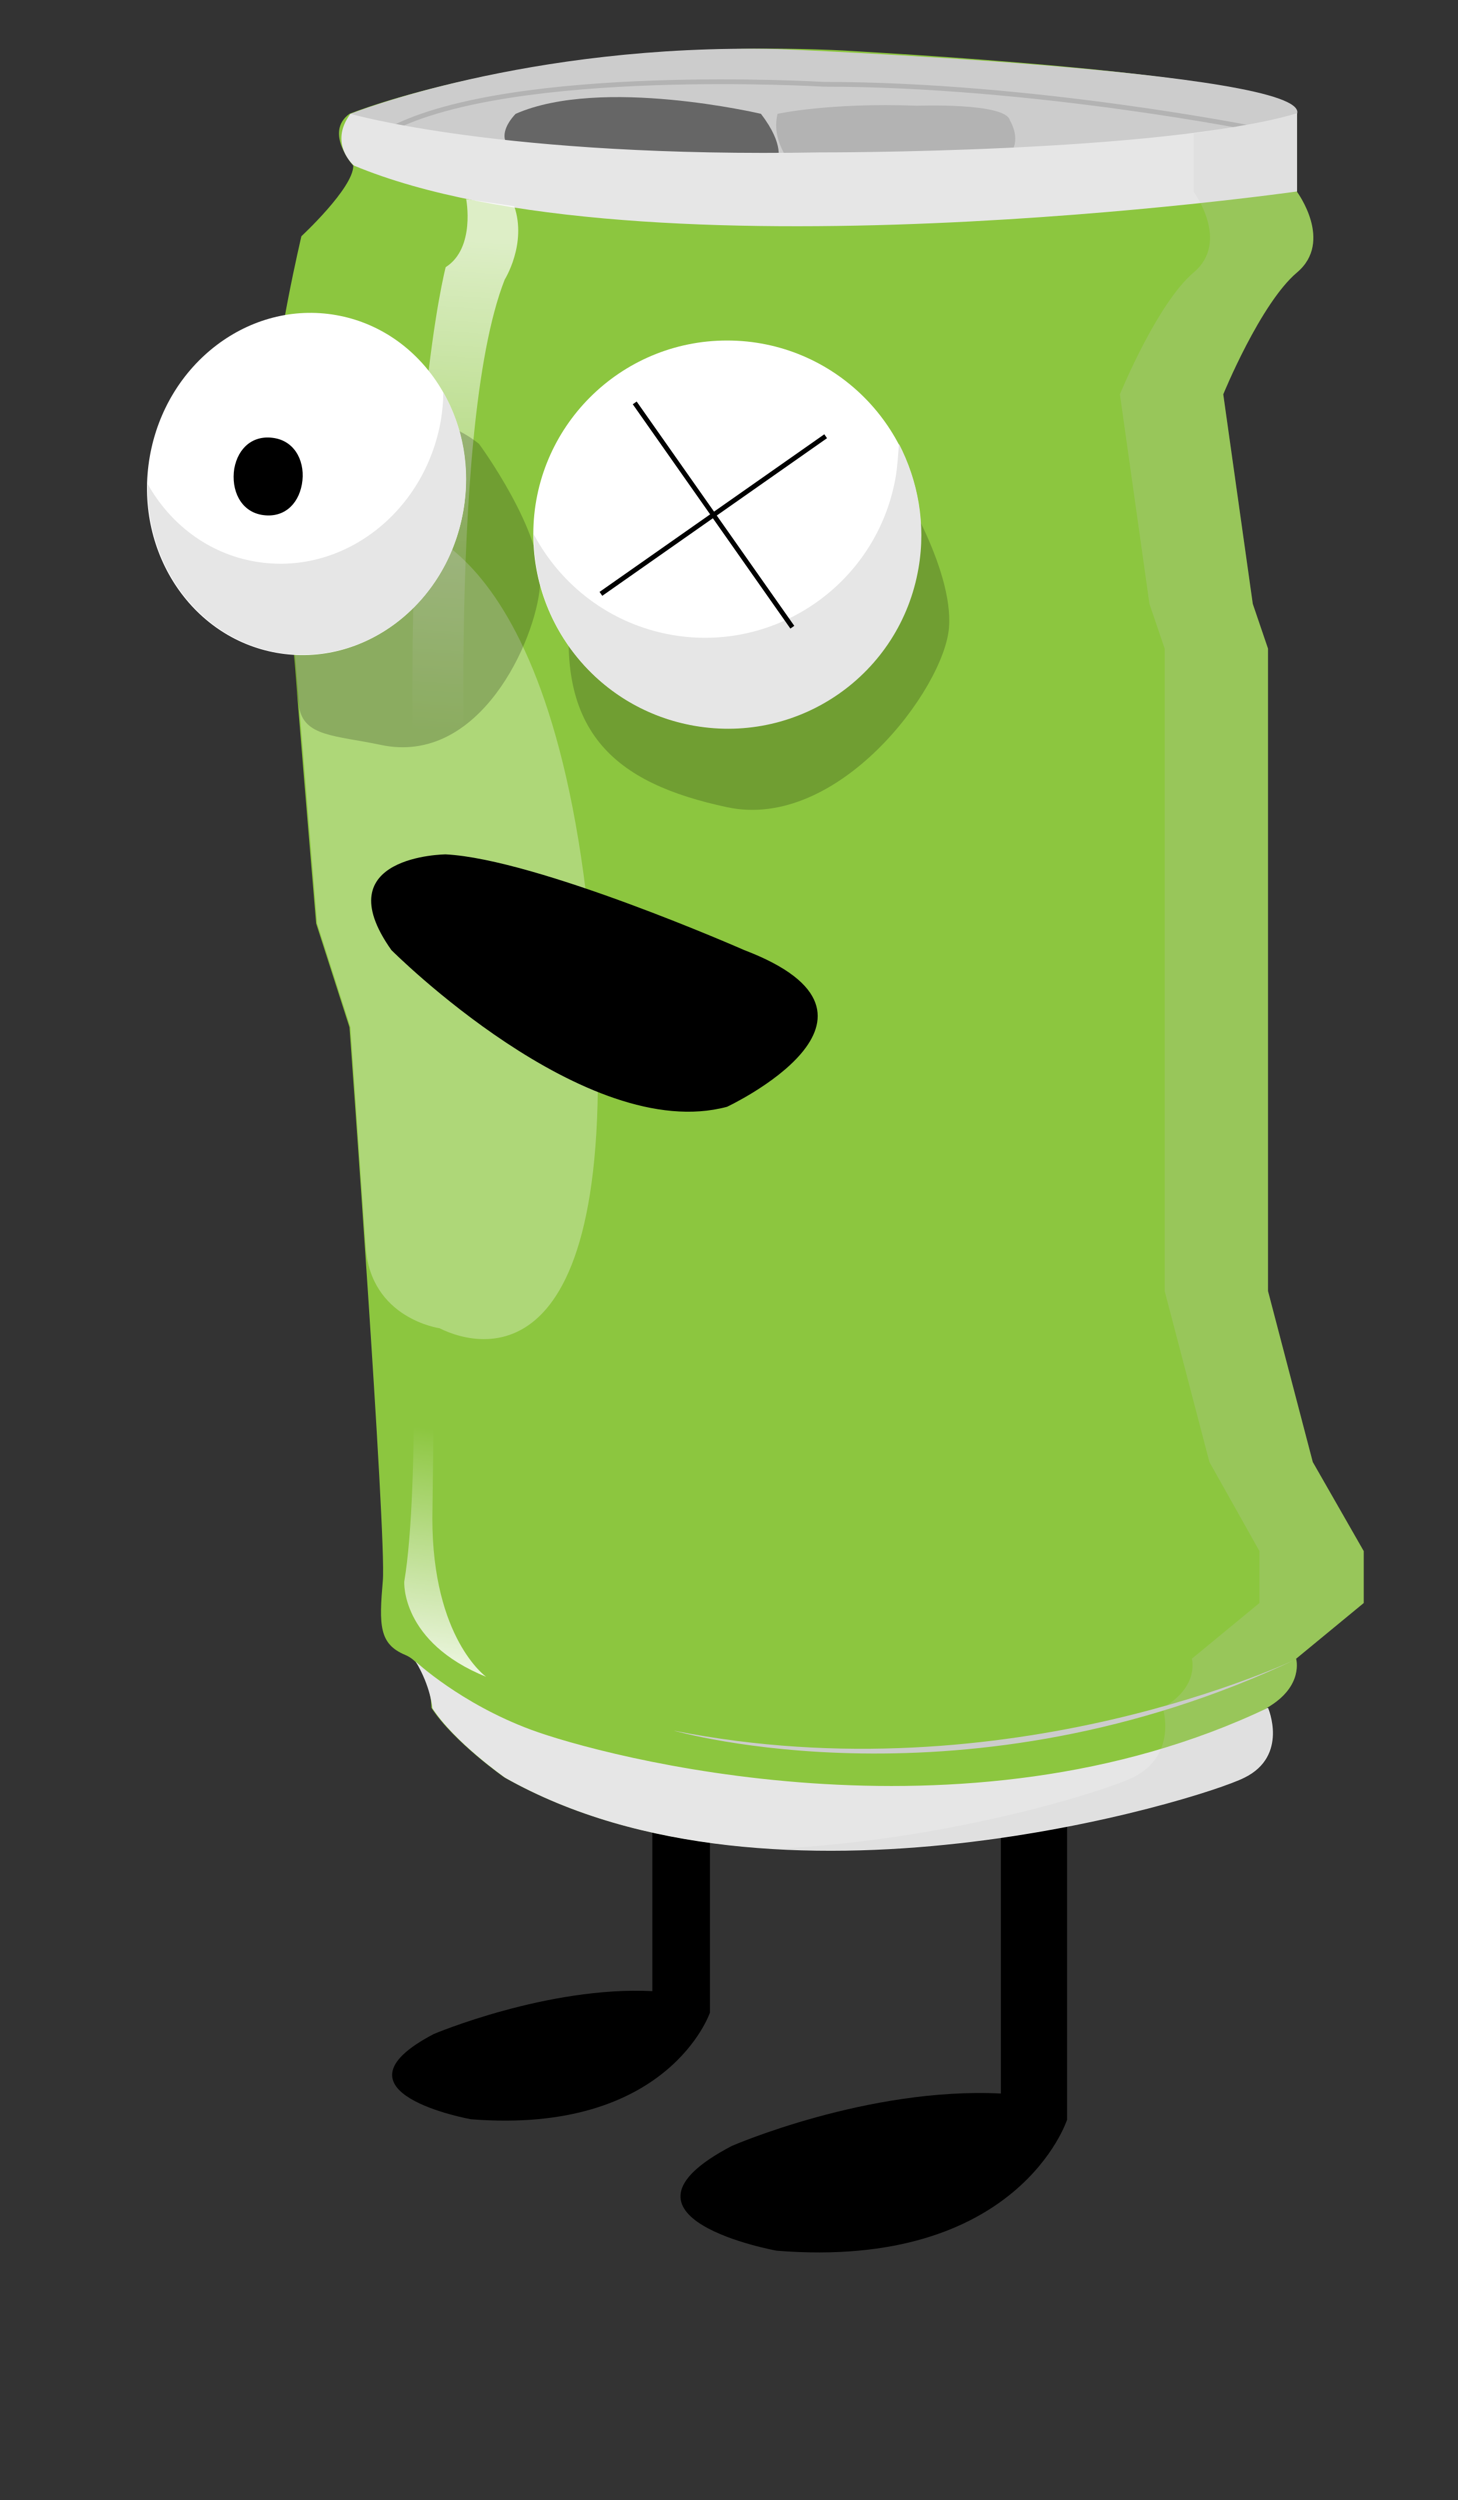
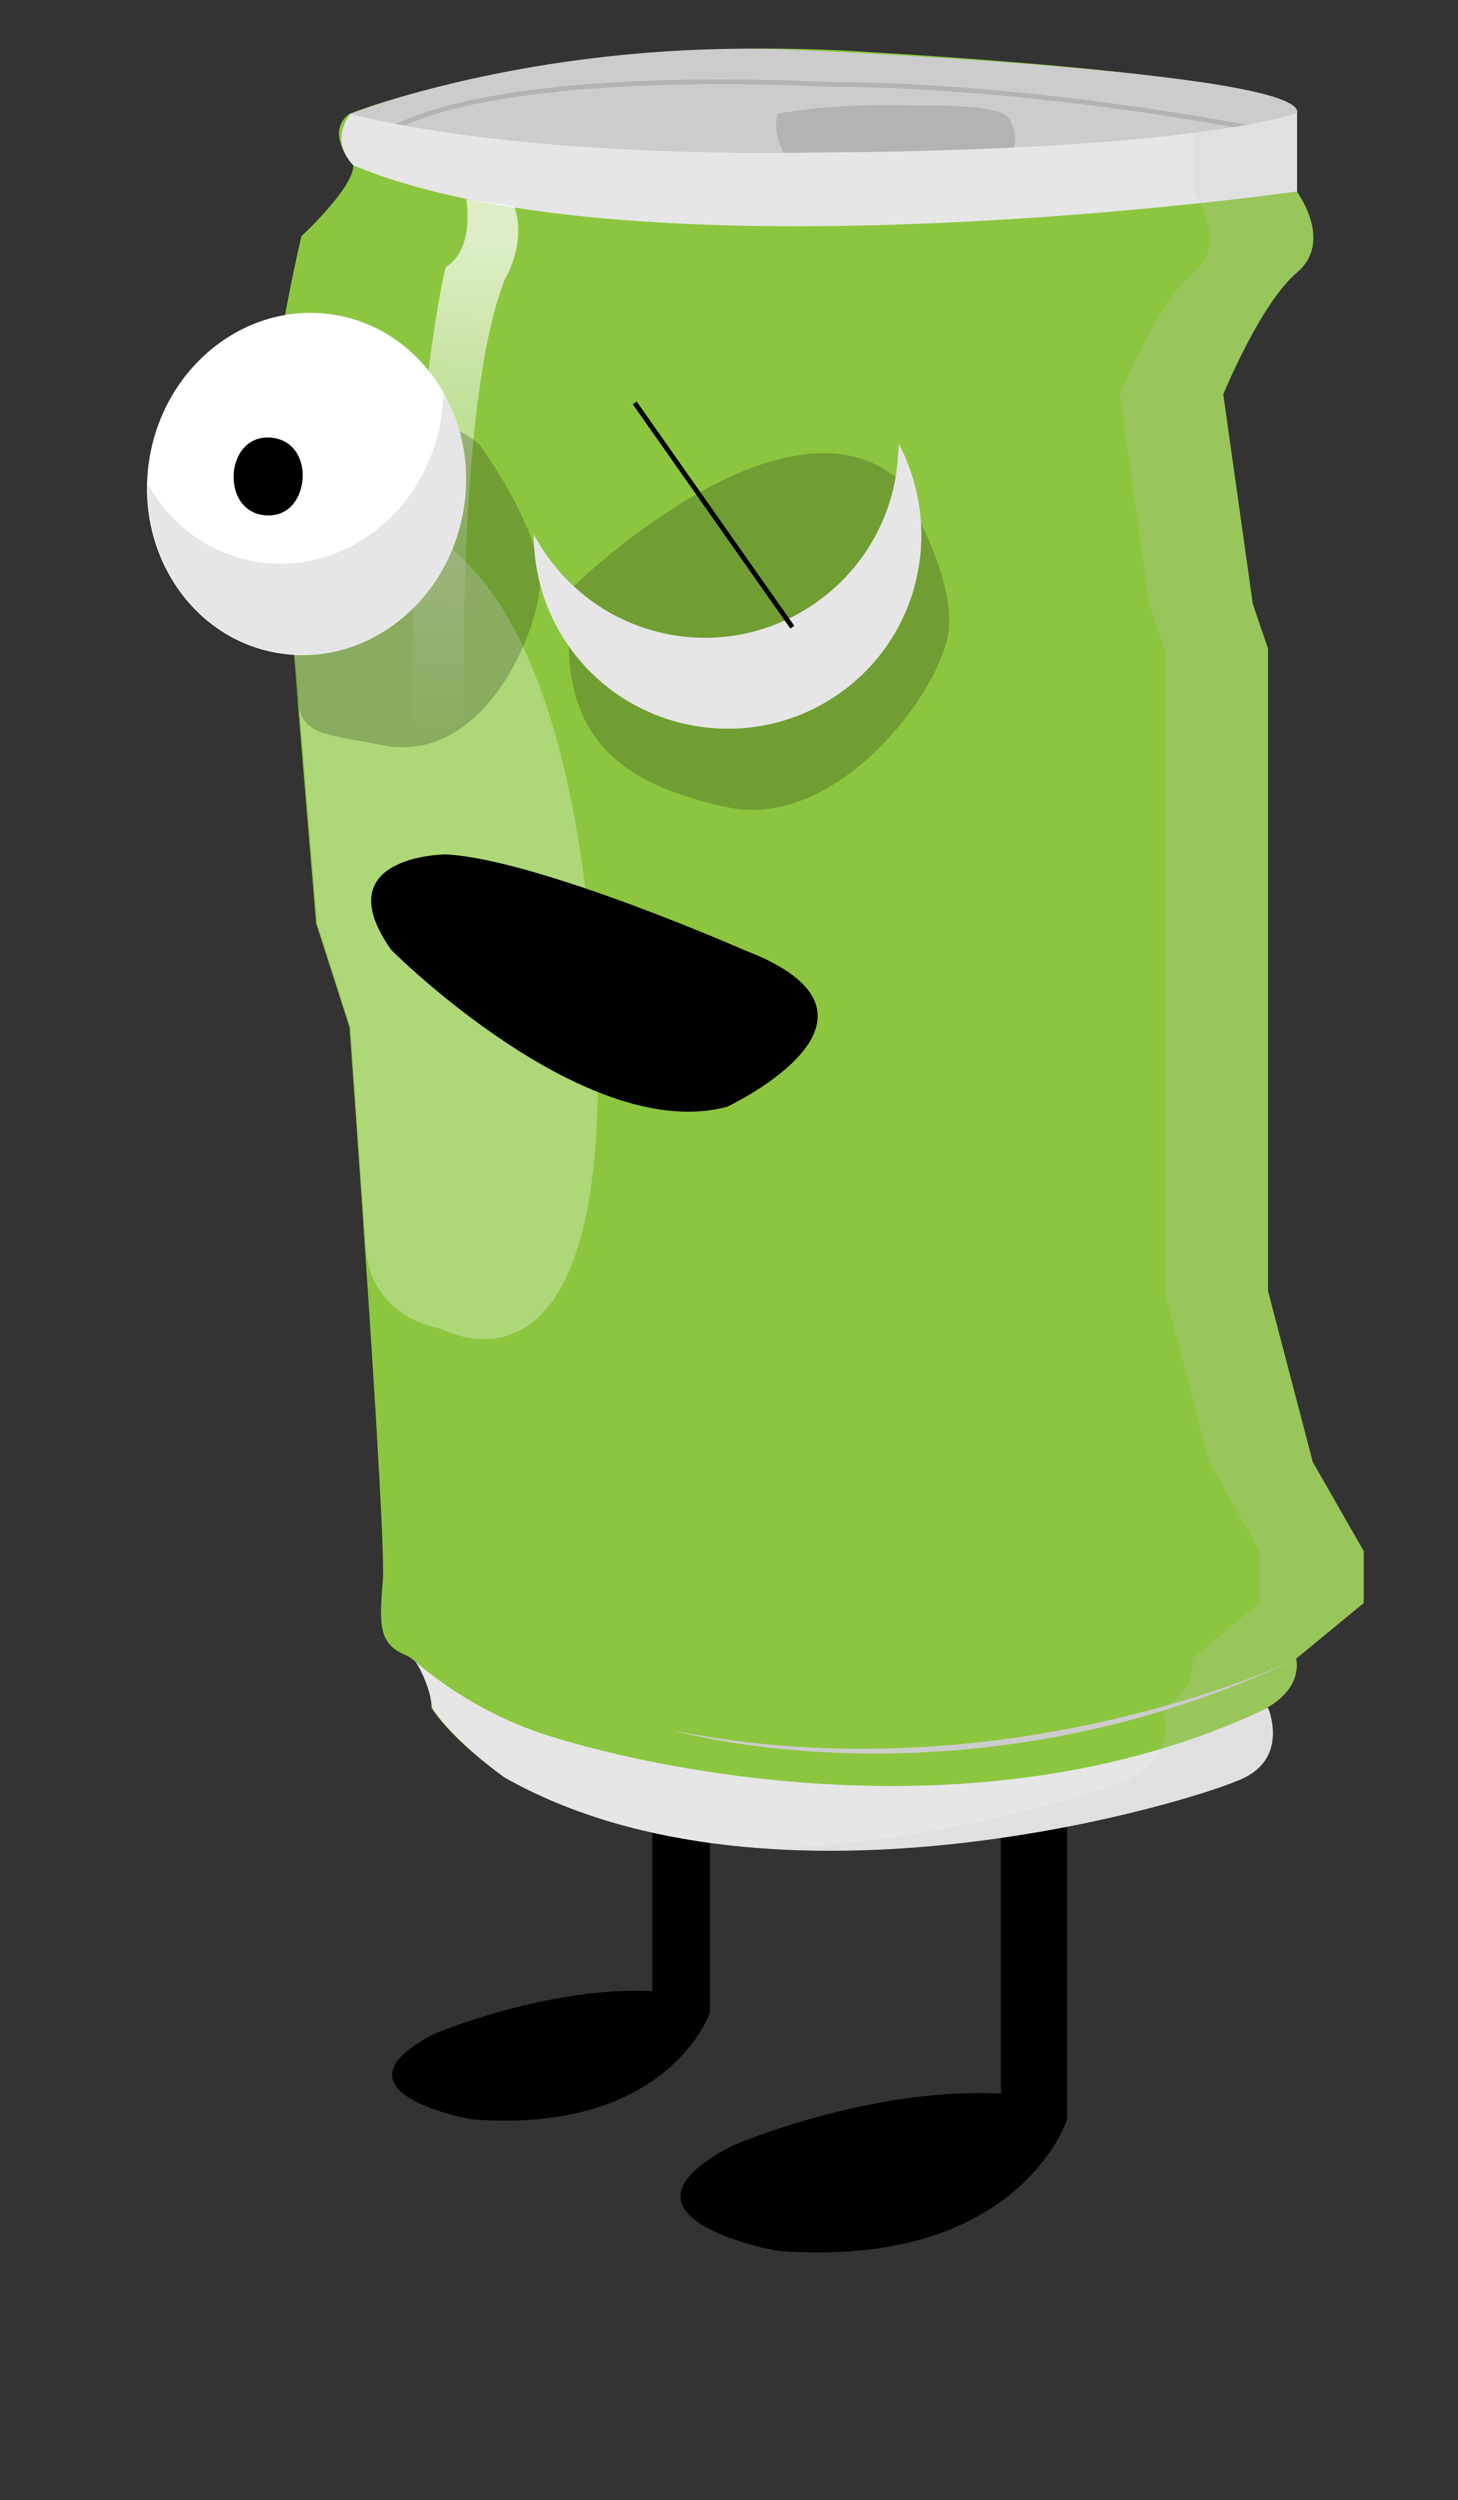
<svg xmlns="http://www.w3.org/2000/svg" version="1.1" x="0px" y="0px" viewBox="0 0 306.2 525" xml:space="preserve">
  <rect x="0" y="0" width="306.2" height="525" fill="#333333" stroke="none" />
  <g id="Shadow">
</g>
  <g id="Right_leg_1_">
</g>
  <g id="Left_leg">
</g>
  <g id="Body">
</g>
  <g id="Body_Highlights">
</g>
  <g id="Body_Shadow">
</g>
  <g id="Mouth">
</g>
  <g id="Eye_Shadow">
</g>
  <g id="Left_eye">
</g>
  <g id="Right_eye">
</g>
  <g id="Right_eye_shading">
</g>
  <g id="Left_eye_Pupil">
</g>
  <g id="Left_eye_shading">
</g>
  <g id="Right_Eye_Cross">
    <path d="M224.1,357.2v87.9c0,0-10.2,31.6-61,27.5c0,0-38.3-6.9-9.4-22c0,0,28.5-12.4,56.5-11v-76.9   C210.1,362.7,224.1,347.6,224.1,357.2z" />
    <path d="M149.1,351v71.6c0,0-8.7,25.7-50.2,22.4c0,0-31.3-5.6-7.8-17.9c0,0,23.9-10.1,45.9-9v-62.7   C137.1,355.5,149.1,343.2,149.1,351z" />
    <g>
      <path fill="#8CC63F" d="M272.4,23.9v16.4c0,0,7.7,10.4,0,16.9s-15.5,25.6-15.5,25.6l6.2,44l3.2,9.4v134.9l9.4,35.9l10.7,18.7v10.9    l-14.2,11.7c0,0,1.7,5.8-6.1,10.3c0,0,3.1,10-6.2,14.6c-9.4,4.7-97.3,32-154,0c0,0-10.6-7.4-15.3-14.6c0,0,0-8.8-5.5-11.1    c-5.5-2.3-5.5-6.2-4.7-15.6c0.8-9.4-7-116.2-7-116.2l-7-21.8c0,0-8.6-101.3-8.6-111.1s5.5-33.2,5.5-33.2s10.9-10.1,10.9-14.8    c0,0-6.2-7-0.8-10.9c0,0,40.6-16.4,103.7-13.3C177.3,10.7,272.4,15.4,272.4,23.9z" />
      <path opacity="0.3" fill="#FFFFFF" d="M82.2,109.7c0,0,34.3-0.7,42.1,89.7s-22.6,84.2-32,79.5c0,0-14.5-2-15.5-17.1l-3.2-46.1    l-7-21.8l-5-60.7C61.6,133.2,62.7,109.7,82.2,109.7z" />
      <path fill="#CCCCCC" d="M73.6,23.9c0,0,37-14.8,89.7-13.6c0,0,112.1,4.5,109.1,13.6l-12,11.8c0,0-151.9,10.4-166.8,0    S71.7,31.4,73.6,23.9z" />
      <path fill="none" stroke="#B3B3B3" stroke-miterlimit="10" d="M263.9,27.1c0,0-46.8-9.4-90.9-9.4c0,0-65.1-3.9-90.9,9.4" />
      <path fill="#E6E6E6" d="M266.3,358.6c0,0,4.4,10.1-5,14.7c-9.4,4.7-98.6,32-155.2,0c0,0-10.6-7.4-15.3-14.6c0,0-0.3-4.5-3.5-9.8    c0,0,9.4,8.8,24.2,14.3S202.2,389.2,266.3,358.6z" />
-       <path fill="#666666" d="M159.8,23.9c0,0-33.5-7.9-51.5,0c0,0-9.4,9.1,9.4,9.8c0,0,38.6,4.3,45.6,0    C163.3,33.7,164.9,30.5,159.8,23.9z" />
      <path fill="#B3B3B3" d="M163.3,23.9c0,0,10.9-2.4,29.3-1.7c0,0,18.7-0.7,19.5,3.1c0,0,5.8,9.1-9,10.4c0,0-33.9,1.1-35.9,0    C167.2,35.6,161.7,30.3,163.3,23.9z" />
      <path fill="#E6E6E6" d="M73.6,23.9c0,0,32,9.3,98.7,8.1c0,0,71.1,0.2,100.1-8.2v16.4c0,0-137.9,19.6-198-5.4    C74.4,34.9,68.9,30.2,73.6,23.9z" />
      <path fill="#CCCCCC" d="M272.4,348.3c0,0-60.4,29.1-130.9,15.1C141.5,363.4,203,381.2,272.4,348.3z" />
    </g>
    <linearGradient id="SVGID_1_" gradientUnits="userSpaceOnUse" x1="205.425" y1="50.902" x2="212.092" y2="153.569" gradientTransform="matrix(-1 0 0 1 305.361 0)">
      <stop offset="0" style="stop-color:#FFFFFF" />
      <stop offset="1" style="stop-color:#FFFFFF;stop-opacity:0" />
    </linearGradient>
    <path opacity="0.7" fill="url(#SVGID_1_)" d="M97.9,41.8c0,0,2,10.3-4.3,14.3c0,0-9.6,36.7-6.3,123.3l10.9,6   c0,0-4.8-94.7,7.8-126.7c0,0,4.7-7.5,2-15.4L97.9,41.8z" />
    <linearGradient id="SVGID_2_" gradientUnits="userSpaceOnUse" x1="218.248" y1="359.268" x2="210.248" y2="300.601" gradientTransform="matrix(-1 0 0 1 305.361 0)">
      <stop offset="0" style="stop-color:#FFFFFF" />
      <stop offset="1" style="stop-color:#FFFFFF;stop-opacity:0" />
    </linearGradient>
-     <path fill="url(#SVGID_2_)" d="M86.5,260.1c0,0,1.8,51.9-1.6,72c0,0-0.8,12.7,17.2,20c0,0-11.3-8-11.3-33.3l1-78.7" />
    <path opacity="0.2" fill="#CCCCCC" d="M272.4,23.9v16.4c0,0,7.7,10.4,0,16.9c-7.7,6.5-15.5,25.6-15.5,25.6l6.2,44l3.2,9.4v134.9   l9.4,35.9l10.7,18.7v10.9l-14.2,11.7c0,0,1.7,5.8-6.1,10.3c0,0,4.4,10.1-5,14.7c-6.5,3.3-52.4,17.4-98,14.9   c37.2-1.9,69.4-12.3,74.9-15c9.4-4.7,6.2-14.6,6.2-14.6c7.8-4.5,6.1-10.3,6.1-10.3l14.2-11.7v-10.9L254,307l-9.4-35.9V136.2   l-3.2-9.4l-6.2-44c0,0,7.8-19.1,15.5-25.6c7.7-6.5,0-16.9,0-16.9V28C250.5,28,254.6,27.8,272.4,23.9z" />
    <path d="M156.3,199.5c0,0-43.4-19.1-62.7-20.1c0,0-25.5,0.2-11.4,20.1c0,0,40.8,40.9,70.5,32.9C152.7,232.4,193,213.5,156.3,199.5z   " />
    <path opacity="0.2" d="M188.1,100.2c0,0,12.2,18.9,11.2,31.6c-1,12.7-23.2,42.7-46.6,37.7s-37.2-15.6-32.3-46.3   C120.4,123.1,163.8,80.9,188.1,100.2z" />
    <path opacity="0.2" d="M100.6,93.2c0,0,13.7,18.6,12.8,29.9s-12.6,37.8-33.5,33.3c-9.5-2-16.1-1.7-17.1-8   c-3.2-19.9,1.8-16.1,4.2-31.1C67,117.3,79,76,100.6,93.2z" />
    <ellipse transform="matrix(0.985 0.173 -0.173 0.985 18.502 -9.591)" fill="#FFFFFF" cx="64.4" cy="101.6" rx="33.4" ry="36" />
-     <circle fill="#FFFFFF" cx="152.7" cy="112.2" r="40.7" />
    <path fill="#E6E6E6" d="M188.1,100.2c-3.9,22.2-25,37-47.1,33.1c-12.9-2.3-23.2-10.4-28.9-21.1c-0.1,19.5,13.8,36.7,33.7,40.2   c22.2,3.9,43.3-10.9,47.1-33.1c1.6-9.3-0.1-18.3-4.1-26.1C188.6,95.5,188.5,97.8,188.1,100.2z" />
    <path d="M63.4,101.7c-0.8,4.4-4,7.2-8.5,6.4c-4.4-0.8-6.4-5.2-5.7-9.7c0.8-4.4,4-7.2,8.5-6.4C62.2,92.8,64.2,97.3,63.4,101.7z" />
    <path fill="#E6E6E6" d="M92.6,88.2c-3.4,19.6-20.9,32.9-39.1,29.7c-9.8-1.7-17.8-7.9-22.5-16.3c-0.4,17.3,10.9,32.5,27.2,35.4   c18.2,3.2,35.7-10.1,39.1-29.7c1.6-9-0.1-17.8-4.2-24.9C93.1,84.3,92.9,86.3,92.6,88.2z" />
-     <line fill="none" stroke="#000000" stroke-miterlimit="10" x1="173.4" y1="91.6" x2="126.2" y2="124.7" />
    <line fill="none" stroke="#000000" stroke-miterlimit="10" x1="166.4" y1="131.7" x2="133.3" y2="84.6" />
  </g>
</svg>